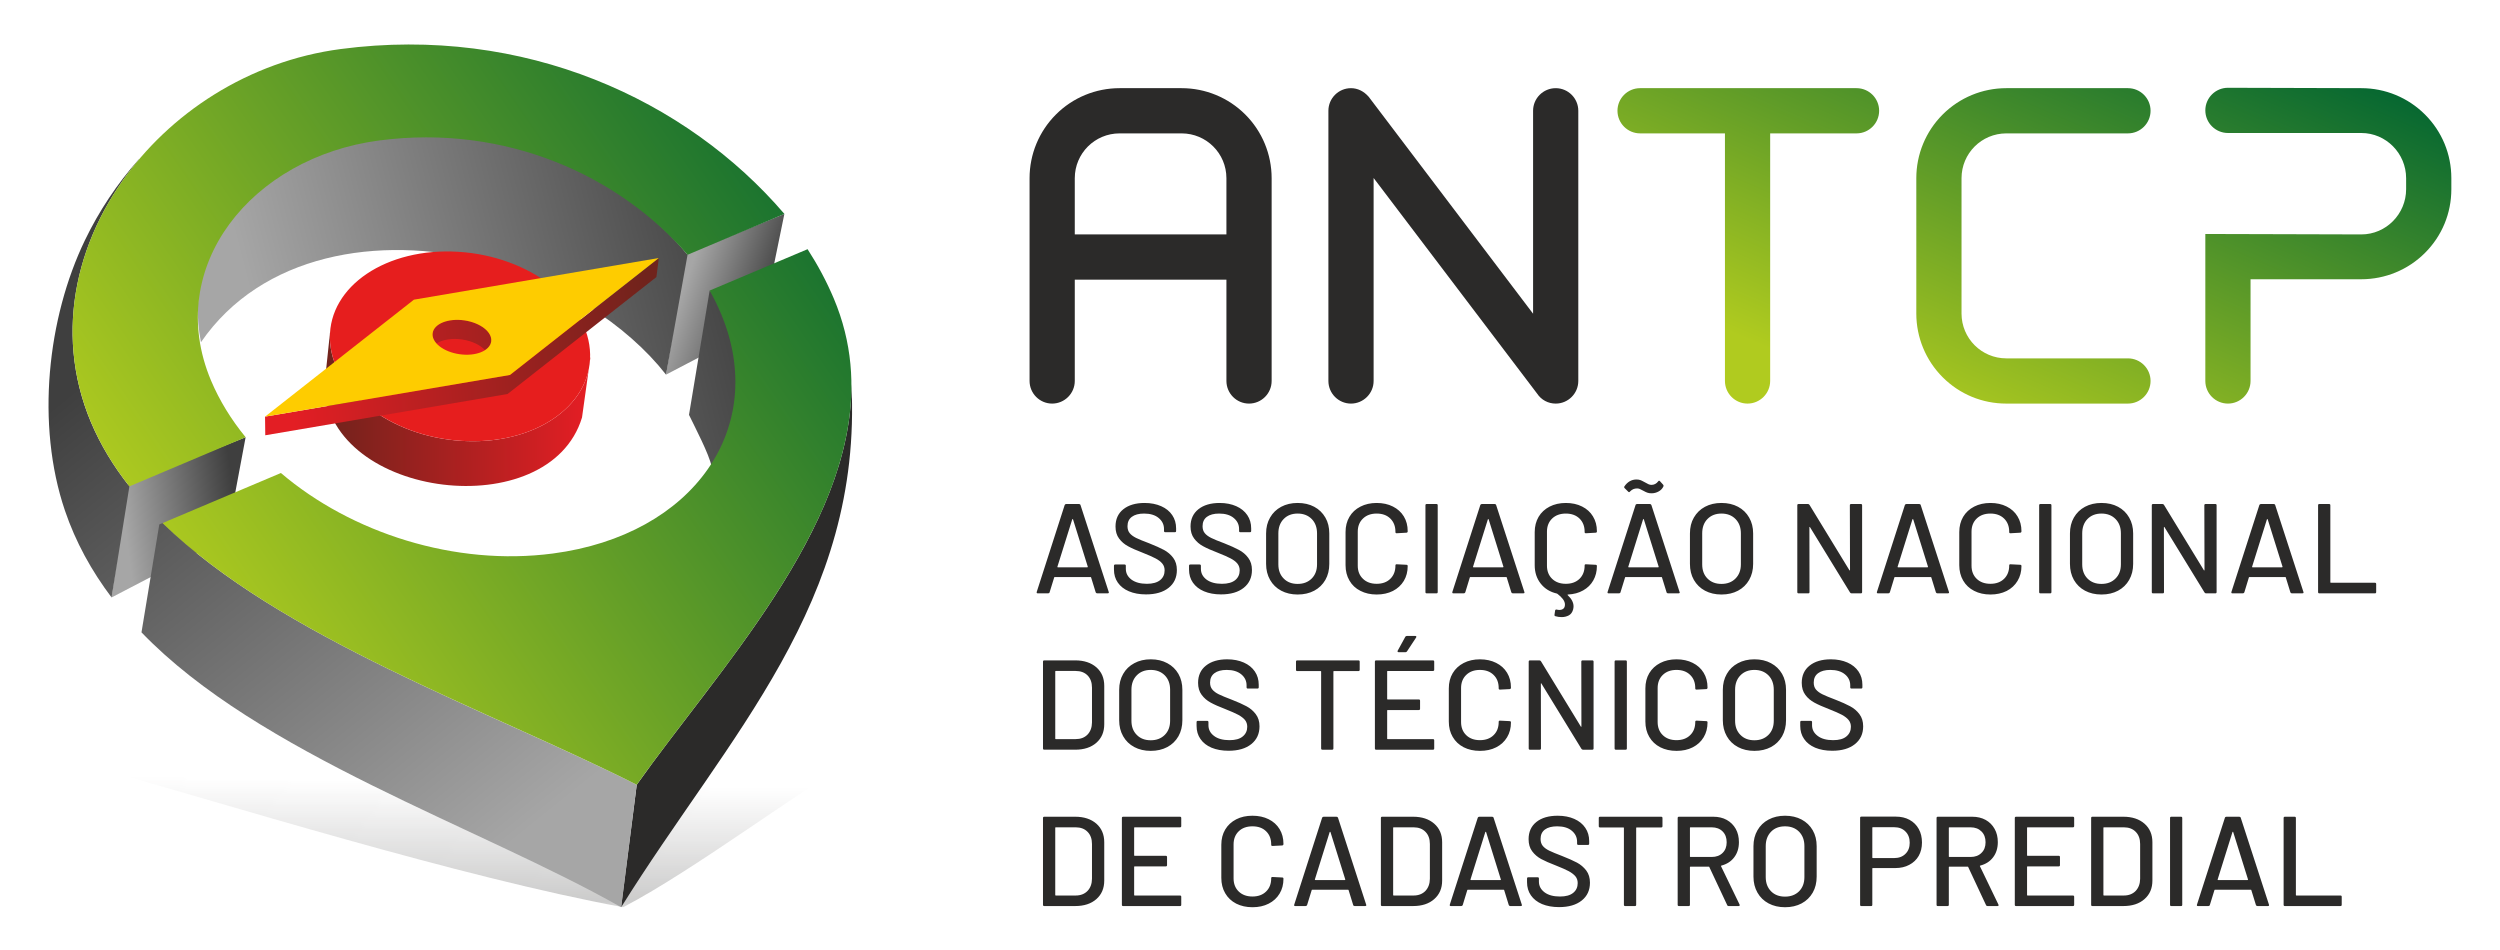
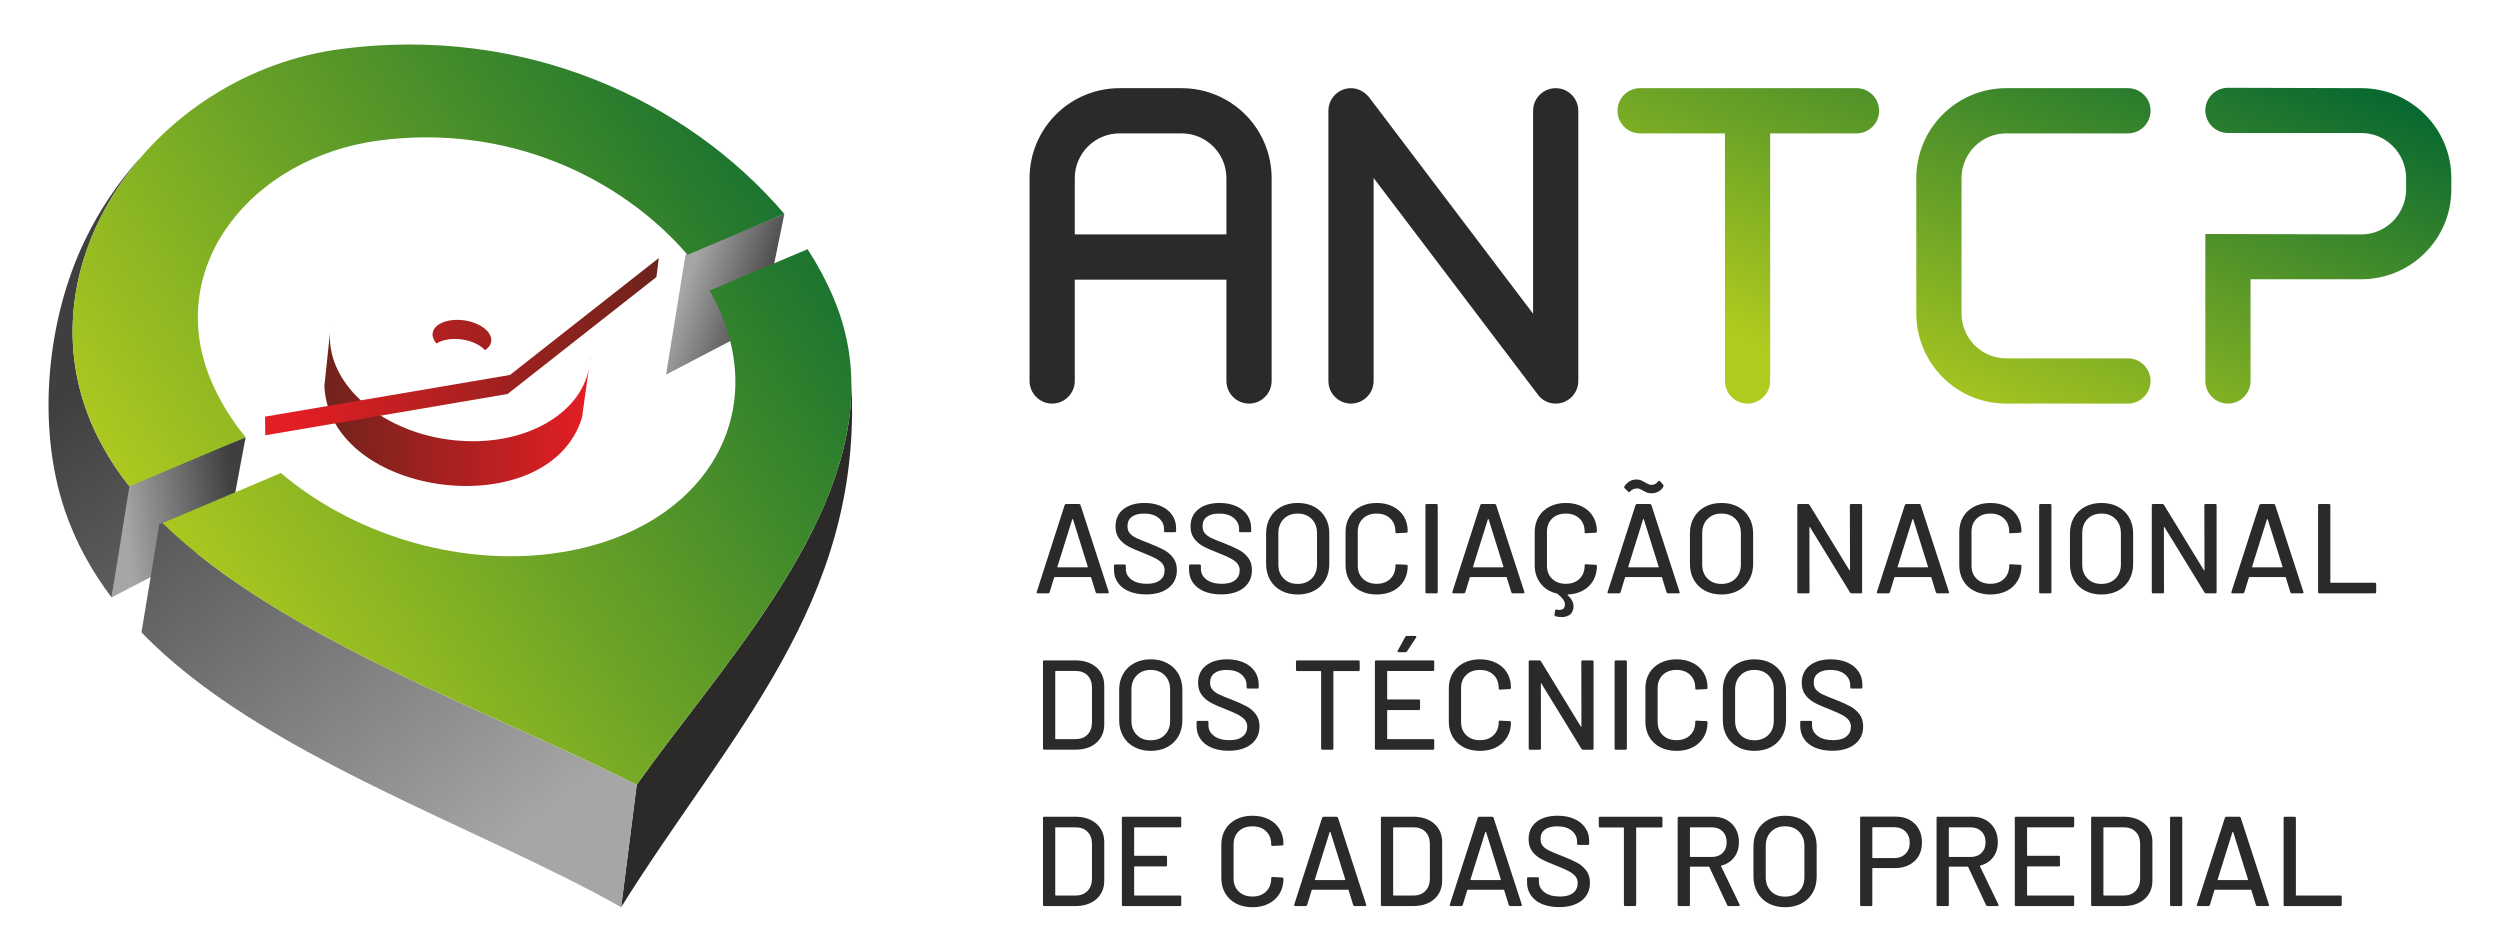
<svg xmlns="http://www.w3.org/2000/svg" xmlns:xlink="http://www.w3.org/1999/xlink" xml:space="preserve" width="450px" height="171px" version="1.1" style="shape-rendering:geometricPrecision; text-rendering:geometricPrecision; image-rendering:optimizeQuality; fill-rule:evenodd; clip-rule:evenodd" viewBox="0 0 450 171.22">
  <defs>
    <style type="text/css">
   
    .fil1 {fill:#2B2A29}
    .fil11 {fill:#FECC00}
    .fil8 {fill:#E61E1E}
    .fil0 {fill:#2B2A29;fill-rule:nonzero}
    .fil9 {fill:url(#id2)}
    .fil5 {fill:url(#id3)}
    .fil6 {fill:url(#id4)}
    .fil7 {fill:url(#id5)}
    .fil10 {fill:url(#id6)}
    .fil4 {fill:url(#id7)}
    .fil2 {fill:url(#id8)}
    .fil3 {fill:url(#id9)}
   
  </style>
    <mask id="id0">
      <linearGradient id="id1" gradientUnits="userSpaceOnUse" x1="114.07" y1="141.43" x2="112.54" y2="227.51">
        <stop offset="0" style="stop-opacity:0; stop-color:white" />
        <stop offset="1" style="stop-opacity:1; stop-color:white" />
      </linearGradient>
-       <rect style="fill:url(#id1)" x="12.64" y="134.38" width="144.93" height="29.35" />
    </mask>
    <linearGradient id="id2" gradientUnits="userSpaceOnUse" x1="116.41" y1="51.41" x2="50.92" y2="57.34">
      <stop offset="0" style="stop-opacity:1; stop-color:#70231C" />
      <stop offset="1" style="stop-opacity:1; stop-color:#E31E24" />
    </linearGradient>
    <linearGradient id="id3" gradientUnits="userSpaceOnUse" x1="133.57" y1="41.39" x2="47.39" y2="63.59">
      <stop offset="0" style="stop-opacity:1; stop-color:#3F3F3F" />
      <stop offset="1" style="stop-opacity:1; stop-color:#A6A6A6" />
    </linearGradient>
    <linearGradient id="id4" gradientUnits="userSpaceOnUse" x1="150.12" y1="9.53" x2="24.06" y2="96.04">
      <stop offset="0" style="stop-opacity:1; stop-color:#006432" />
      <stop offset="1" style="stop-opacity:1; stop-color:#B0CB1F" />
    </linearGradient>
    <linearGradient id="id5" gradientUnits="userSpaceOnUse" xlink:href="#id2" x1="58.02" y1="69.69" x2="105.19" y2="69.22">
  </linearGradient>
    <linearGradient id="id6" gradientUnits="userSpaceOnUse" x1="386.26" y1="-5.97" x2="350.56" y2="76.74">
      <stop offset="0" style="stop-opacity:1; stop-color:#006432" />
      <stop offset="1" style="stop-opacity:1; stop-color:#B0CB1F" />
    </linearGradient>
    <linearGradient id="id7" gradientUnits="userSpaceOnUse" xlink:href="#id3" x1="138.43" y1="56.33" x2="123.26" y2="50.97">
  </linearGradient>
    <linearGradient id="id8" gradientUnits="userSpaceOnUse" xlink:href="#id3" x1="42.29" y1="92.51" x2="22.27" y2="95.2">
  </linearGradient>
    <linearGradient id="id9" gradientUnits="userSpaceOnUse" xlink:href="#id3" x1="33.17" y1="54.1" x2="104.09" y2="142.29">
  </linearGradient>
  </defs>
  <g id="Layer_x0020_1">
    <path class="fil0" d="M197.47 106.94c-0.14,0 -0.23,-0.06 -0.28,-0.18l-0.83 -2.69c-0.01,-0.05 -0.04,-0.07 -0.09,-0.07l-6.46 0c-0.05,0 -0.08,0.02 -0.1,0.07l-0.83 2.69c-0.04,0.12 -0.13,0.18 -0.27,0.18l-1.86 0c-0.17,0 -0.23,-0.08 -0.19,-0.25l5.04 -15.67c0.05,-0.12 0.14,-0.18 0.28,-0.18l2.3 0c0.13,0 0.23,0.06 0.27,0.18l5.09 15.67 0.02 0.09c0,0.11 -0.07,0.16 -0.21,0.16l-1.88 0zm-7.18 -4.81c-0.02,0.04 -0.01,0.06 0.01,0.08 0.02,0.03 0.05,0.04 0.08,0.04l5.29 0c0.03,0 0.06,-0.01 0.08,-0.04 0.03,-0.02 0.03,-0.04 0.01,-0.08l-2.66 -8.53c-0.02,-0.03 -0.04,-0.05 -0.07,-0.05 -0.03,0 -0.06,0.02 -0.07,0.05l-2.67 8.53zm15.97 5c-1.19,0 -2.21,-0.19 -3.08,-0.56 -0.86,-0.36 -1.53,-0.89 -2,-1.56 -0.47,-0.67 -0.7,-1.46 -0.7,-2.37l0 -0.67c0,-0.15 0.08,-0.23 0.23,-0.23l1.68 0c0.15,0 0.23,0.08 0.23,0.23l0 0.56c0,0.78 0.34,1.42 1.01,1.93 0.68,0.5 1.6,0.76 2.79,0.76 1.05,0 1.85,-0.23 2.39,-0.67 0.54,-0.44 0.8,-1.03 0.8,-1.75 0,-0.47 -0.13,-0.88 -0.41,-1.22 -0.28,-0.34 -0.68,-0.65 -1.21,-0.93 -0.53,-0.28 -1.3,-0.62 -2.31,-1.02 -1.12,-0.43 -2.01,-0.82 -2.66,-1.18 -0.65,-0.35 -1.19,-0.81 -1.62,-1.39 -0.43,-0.57 -0.64,-1.3 -0.64,-2.17 0,-1.32 0.47,-2.36 1.41,-3.11 0.94,-0.75 2.22,-1.13 3.83,-1.13 1.14,0 2.13,0.2 2.99,0.58 0.86,0.38 1.53,0.92 1.99,1.61 0.47,0.69 0.7,1.49 0.7,2.39l0 0.46c0,0.16 -0.07,0.23 -0.23,0.23l-1.72 0c-0.15,0 -0.23,-0.07 -0.23,-0.23l0 -0.34c0,-0.8 -0.32,-1.46 -0.96,-1.99 -0.63,-0.53 -1.51,-0.8 -2.63,-0.8 -0.95,0 -1.69,0.2 -2.21,0.59 -0.52,0.39 -0.78,0.95 -0.78,1.69 0,0.51 0.13,0.92 0.39,1.24 0.26,0.33 0.65,0.61 1.16,0.87 0.52,0.25 1.3,0.58 2.36,0.97 1.09,0.43 1.97,0.83 2.65,1.19 0.67,0.36 1.23,0.83 1.68,1.43 0.44,0.59 0.66,1.32 0.66,2.19 0,1.35 -0.49,2.42 -1.48,3.21 -0.99,0.79 -2.35,1.19 -4.08,1.19zm13.52 0c-1.18,0 -2.2,-0.19 -3.07,-0.56 -0.86,-0.36 -1.53,-0.89 -2,-1.56 -0.47,-0.67 -0.7,-1.46 -0.7,-2.37l0 -0.67c0,-0.15 0.08,-0.23 0.23,-0.23l1.68 0c0.15,0 0.23,0.08 0.23,0.23l0 0.56c0,0.78 0.34,1.42 1.01,1.93 0.68,0.5 1.6,0.76 2.78,0.76 1.06,0 1.86,-0.23 2.4,-0.67 0.53,-0.44 0.8,-1.03 0.8,-1.75 0,-0.47 -0.14,-0.88 -0.41,-1.22 -0.28,-0.34 -0.68,-0.65 -1.21,-0.93 -0.53,-0.28 -1.3,-0.62 -2.31,-1.02 -1.12,-0.43 -2.01,-0.82 -2.66,-1.18 -0.65,-0.35 -1.19,-0.81 -1.62,-1.39 -0.43,-0.57 -0.65,-1.3 -0.65,-2.17 0,-1.32 0.48,-2.36 1.42,-3.11 0.94,-0.75 2.22,-1.13 3.83,-1.13 1.14,0 2.13,0.2 2.99,0.58 0.86,0.38 1.52,0.92 1.99,1.61 0.47,0.69 0.7,1.49 0.7,2.39l0 0.46c0,0.16 -0.07,0.23 -0.23,0.23l-1.72 0c-0.16,0 -0.23,-0.07 -0.23,-0.23l0 -0.34c0,-0.8 -0.32,-1.46 -0.96,-1.99 -0.63,-0.53 -1.51,-0.8 -2.63,-0.8 -0.95,0 -1.69,0.2 -2.21,0.59 -0.52,0.39 -0.78,0.95 -0.78,1.69 0,0.51 0.13,0.92 0.39,1.24 0.26,0.33 0.65,0.61 1.16,0.87 0.51,0.25 1.3,0.58 2.36,0.97 1.09,0.43 1.97,0.83 2.64,1.19 0.68,0.36 1.24,0.83 1.68,1.43 0.45,0.59 0.67,1.32 0.67,2.19 0,1.35 -0.49,2.42 -1.48,3.21 -0.99,0.79 -2.35,1.19 -4.09,1.19zm13.81 0.02c-1.12,0 -2.11,-0.23 -2.97,-0.69 -0.86,-0.46 -1.53,-1.11 -2,-1.94 -0.48,-0.84 -0.72,-1.8 -0.72,-2.89l0 -5.48c0,-1.09 0.24,-2.05 0.72,-2.87 0.47,-0.83 1.14,-1.48 2,-1.94 0.86,-0.46 1.85,-0.69 2.97,-0.69 1.13,0 2.13,0.23 2.99,0.69 0.86,0.46 1.52,1.11 2,1.94 0.48,0.82 0.71,1.78 0.71,2.87l0 5.48c0,1.09 -0.23,2.05 -0.71,2.89 -0.48,0.83 -1.14,1.48 -2,1.94 -0.86,0.46 -1.86,0.69 -2.99,0.69zm0 -1.91c1.04,0 1.88,-0.32 2.53,-0.97 0.64,-0.64 0.96,-1.49 0.96,-2.55l0 -5.59c0,-1.07 -0.32,-1.94 -0.96,-2.59 -0.65,-0.65 -1.49,-0.98 -2.53,-0.98 -1.05,0 -1.89,0.33 -2.52,0.98 -0.64,0.65 -0.96,1.52 -0.96,2.59l0 5.59c0,1.06 0.32,1.91 0.96,2.55 0.63,0.65 1.47,0.97 2.52,0.97zm14.24 1.91c-1.11,0 -2.08,-0.22 -2.93,-0.66 -0.86,-0.43 -1.52,-1.05 -1.98,-1.86 -0.47,-0.8 -0.7,-1.73 -0.7,-2.77l0 -5.96c0,-1.04 0.23,-1.96 0.7,-2.75 0.46,-0.79 1.12,-1.4 1.98,-1.84 0.85,-0.44 1.82,-0.66 2.93,-0.66 1.1,0 2.08,0.21 2.92,0.64 0.84,0.42 1.5,1.01 1.97,1.78 0.47,0.77 0.7,1.66 0.7,2.67l0 0.02c0,0.08 -0.02,0.14 -0.07,0.19 -0.05,0.04 -0.1,0.06 -0.16,0.06l-1.75 0.1c-0.15,0 -0.23,-0.07 -0.23,-0.21l0 -0.07c0,-0.98 -0.31,-1.77 -0.92,-2.37 -0.61,-0.6 -1.43,-0.9 -2.46,-0.9 -1.03,0 -1.85,0.3 -2.47,0.9 -0.63,0.6 -0.94,1.39 -0.94,2.37l0 6.12c0,0.98 0.31,1.77 0.94,2.37 0.62,0.6 1.44,0.9 2.47,0.9 1.03,0 1.85,-0.3 2.46,-0.9 0.61,-0.6 0.92,-1.39 0.92,-2.37l0 -0.05c0,-0.13 0.08,-0.2 0.23,-0.2l1.75 0.09c0.15,0 0.23,0.08 0.23,0.23 0,1.01 -0.23,1.9 -0.7,2.68 -0.47,0.77 -1.13,1.38 -1.97,1.81 -0.84,0.42 -1.82,0.64 -2.92,0.64zm9.02 -0.21c-0.16,0 -0.23,-0.07 -0.23,-0.23l0 -15.64c0,-0.16 0.07,-0.23 0.23,-0.23l1.75 0c0.15,0 0.23,0.07 0.23,0.23l0 15.64c0,0.16 -0.08,0.23 -0.23,0.23l-1.75 0zm15.53 0c-0.14,0 -0.23,-0.06 -0.28,-0.18l-0.83 -2.69c-0.01,-0.05 -0.04,-0.07 -0.09,-0.07l-6.46 0c-0.05,0 -0.08,0.02 -0.1,0.07l-0.82 2.69c-0.05,0.12 -0.14,0.18 -0.28,0.18l-1.86 0c-0.17,0 -0.23,-0.08 -0.19,-0.25l5.04 -15.67c0.05,-0.12 0.14,-0.18 0.28,-0.18l2.3 0c0.13,0 0.23,0.06 0.27,0.18l5.09 15.67 0.02 0.09c0,0.11 -0.07,0.16 -0.21,0.16l-1.88 0zm-7.18 -4.81c-0.02,0.04 -0.01,0.06 0.01,0.08 0.02,0.03 0.05,0.04 0.08,0.04l5.29 0c0.03,0 0.06,-0.01 0.08,-0.04 0.03,-0.02 0.03,-0.04 0.01,-0.08l-2.66 -8.53c-0.02,-0.03 -0.04,-0.05 -0.07,-0.05 -0.03,0 -0.06,0.02 -0.07,0.05l-2.67 8.53zm22.32 -6.28c0,0.03 -0.03,0.07 -0.07,0.11 -0.05,0.04 -0.1,0.05 -0.16,0.05l-1.75 0.1c-0.16,0 -0.23,-0.07 -0.23,-0.21l0 -0.07c0,-0.98 -0.31,-1.77 -0.92,-2.37 -0.62,-0.6 -1.44,-0.9 -2.47,-0.9 -1.02,0 -1.85,0.3 -2.47,0.9 -0.62,0.6 -0.93,1.39 -0.93,2.37l0 6.12c0,0.98 0.31,1.77 0.93,2.37 0.62,0.6 1.45,0.9 2.47,0.9 1.03,0 1.85,-0.3 2.47,-0.9 0.61,-0.6 0.92,-1.39 0.92,-2.37l0 -0.05c0,-0.13 0.07,-0.2 0.23,-0.2l1.75 0.09c0.15,0 0.23,0.08 0.23,0.23 0,0.97 -0.22,1.83 -0.65,2.59 -0.43,0.76 -1.04,1.36 -1.83,1.8 -0.79,0.45 -1.7,0.69 -2.75,0.74 -0.07,0 -0.09,0.04 -0.04,0.11 0.7,0.65 1.06,1.32 1.06,2.03 0,0.17 -0.03,0.34 -0.07,0.53 -0.13,0.5 -0.38,0.86 -0.76,1.08 -0.39,0.21 -0.82,0.32 -1.31,0.32 -0.39,0 -0.76,-0.05 -1.13,-0.16 -0.14,-0.04 -0.19,-0.14 -0.16,-0.28l0.11 -0.75c0.02,-0.08 0.05,-0.13 0.11,-0.15 0.05,-0.03 0.11,-0.03 0.17,-0.02 0.17,0.05 0.34,0.07 0.5,0.07 0.3,0 0.53,-0.08 0.72,-0.24 0.18,-0.16 0.27,-0.41 0.27,-0.75 0,-0.3 -0.12,-0.62 -0.36,-0.95 -0.25,-0.33 -0.58,-0.65 -0.99,-0.96 0,-0.01 -0.04,-0.03 -0.12,-0.06 -1.21,-0.28 -2.18,-0.87 -2.9,-1.79 -0.72,-0.91 -1.08,-2.02 -1.08,-3.32l0 -5.96c0,-1.04 0.24,-1.96 0.7,-2.75 0.47,-0.79 1.13,-1.4 1.98,-1.84 0.85,-0.44 1.83,-0.66 2.93,-0.66 1.11,0 2.08,0.21 2.93,0.64 0.84,0.42 1.5,1.01 1.96,1.78 0.47,0.77 0.71,1.66 0.71,2.67l0 0.11zm12.83 11.09c-0.14,0 -0.23,-0.06 -0.27,-0.18l-0.83 -2.69c-0.02,-0.05 -0.05,-0.07 -0.09,-0.07l-6.47 0c-0.04,0 -0.07,0.02 -0.09,0.07l-0.83 2.69c-0.04,0.12 -0.14,0.18 -0.27,0.18l-1.87 0c-0.17,0 -0.23,-0.08 -0.18,-0.25l5.04 -15.67c0.04,-0.12 0.13,-0.18 0.27,-0.18l2.3 0c0.14,0 0.23,0.06 0.28,0.18l5.08 15.67 0.03 0.09c0,0.11 -0.07,0.16 -0.21,0.16l-1.89 0zm-7.17 -4.81c-0.02,0.04 -0.02,0.06 0.01,0.08 0.02,0.03 0.05,0.04 0.08,0.04l5.29 0c0.03,0 0.06,-0.01 0.08,-0.04 0.02,-0.02 0.03,-0.04 0.01,-0.08l-2.67 -8.53c-0.01,-0.03 -0.04,-0.05 -0.07,-0.05 -0.03,0 -0.05,0.02 -0.07,0.05l-2.66 8.53zm4.18 -13.22c-0.29,0 -0.54,-0.04 -0.76,-0.12 -0.21,-0.08 -0.45,-0.19 -0.71,-0.34 -0.29,-0.16 -0.51,-0.27 -0.66,-0.33 -0.14,-0.06 -0.3,-0.09 -0.47,-0.09 -0.49,0 -0.89,0.17 -1.22,0.51l-0.09 0.09c-0.03,0.05 -0.07,0.07 -0.13,0.07 -0.05,0 -0.1,-0.02 -0.14,-0.07l-0.65 -0.64c-0.11,-0.11 -0.12,-0.22 -0.05,-0.33 0.27,-0.4 0.58,-0.7 0.95,-0.92 0.37,-0.21 0.77,-0.32 1.22,-0.32 0.26,0 0.48,0.04 0.68,0.1 0.19,0.07 0.37,0.15 0.54,0.25 0.17,0.09 0.28,0.15 0.34,0.18 0.06,0.03 0.17,0.09 0.34,0.18 0.16,0.1 0.3,0.16 0.43,0.2 0.13,0.04 0.26,0.06 0.38,0.06 0.48,0 0.88,-0.21 1.2,-0.62 0.09,-0.16 0.2,-0.17 0.32,-0.05l0.58 0.64c0.04,0.07 0.07,0.12 0.08,0.17 0,0.04 -0.01,0.09 -0.04,0.16 -0.18,0.38 -0.47,0.68 -0.86,0.89 -0.39,0.22 -0.82,0.33 -1.28,0.33zm12.61 18.24c-1.12,0 -2.11,-0.23 -2.97,-0.69 -0.86,-0.46 -1.52,-1.11 -2,-1.94 -0.48,-0.84 -0.71,-1.8 -0.71,-2.89l0 -5.48c0,-1.09 0.23,-2.05 0.71,-2.87 0.48,-0.83 1.14,-1.48 2,-1.94 0.86,-0.46 1.85,-0.69 2.97,-0.69 1.13,0 2.13,0.23 2.99,0.69 0.86,0.46 1.53,1.11 2,1.94 0.48,0.82 0.72,1.78 0.72,2.87l0 5.48c0,1.09 -0.24,2.05 -0.72,2.89 -0.47,0.83 -1.14,1.48 -2,1.94 -0.86,0.46 -1.86,0.69 -2.99,0.69zm0 -1.91c1.04,0 1.89,-0.32 2.53,-0.97 0.64,-0.64 0.97,-1.49 0.97,-2.55l0 -5.59c0,-1.07 -0.33,-1.94 -0.97,-2.59 -0.64,-0.65 -1.49,-0.98 -2.53,-0.98 -1.04,0 -1.88,0.33 -2.52,0.98 -0.64,0.65 -0.95,1.52 -0.95,2.59l0 5.59c0,1.06 0.31,1.91 0.95,2.55 0.64,0.65 1.48,0.97 2.52,0.97zm23.14 -14.17c0,-0.16 0.08,-0.23 0.23,-0.23l1.75 0c0.16,0 0.23,0.07 0.23,0.23l0 15.64c0,0.16 -0.07,0.23 -0.23,0.23l-1.68 0c-0.1,0 -0.2,-0.05 -0.27,-0.16l-7.2 -11.75c-0.02,-0.05 -0.04,-0.07 -0.07,-0.06 -0.03,0.01 -0.05,0.03 -0.05,0.08l0.02 11.66c0,0.16 -0.07,0.23 -0.23,0.23l-1.74 0c-0.16,0 -0.23,-0.07 -0.23,-0.23l0 -15.64c0,-0.16 0.07,-0.23 0.23,-0.23l1.7 0c0.11,0 0.2,0.05 0.27,0.16l7.18 11.76c0.02,0.04 0.04,0.06 0.07,0.05 0.03,0 0.05,-0.03 0.05,-0.08l-0.03 -11.66zm15.79 15.87c-0.14,0 -0.23,-0.06 -0.28,-0.18l-0.83 -2.69c-0.01,-0.05 -0.04,-0.07 -0.09,-0.07l-6.46 0c-0.05,0 -0.08,0.02 -0.1,0.07l-0.82 2.69c-0.05,0.12 -0.14,0.18 -0.28,0.18l-1.86 0c-0.17,0 -0.23,-0.08 -0.19,-0.25l5.04 -15.67c0.05,-0.12 0.14,-0.18 0.28,-0.18l2.3 0c0.14,0 0.23,0.06 0.27,0.18l5.09 15.67 0.02 0.09c0,0.11 -0.07,0.16 -0.21,0.16l-1.88 0zm-7.18 -4.81c-0.02,0.04 -0.01,0.06 0.01,0.08 0.02,0.03 0.05,0.04 0.08,0.04l5.29 0c0.03,0 0.06,-0.01 0.08,-0.04 0.03,-0.02 0.03,-0.04 0.01,-0.08l-2.66 -8.53c-0.02,-0.03 -0.04,-0.05 -0.07,-0.05 -0.03,0 -0.06,0.02 -0.07,0.05l-2.67 8.53zm16.73 5.02c-1.11,0 -2.09,-0.22 -2.94,-0.66 -0.85,-0.43 -1.51,-1.05 -1.98,-1.86 -0.46,-0.8 -0.7,-1.73 -0.7,-2.77l0 -5.96c0,-1.04 0.24,-1.96 0.7,-2.75 0.47,-0.79 1.13,-1.4 1.98,-1.84 0.85,-0.44 1.83,-0.66 2.94,-0.66 1.1,0 2.07,0.21 2.92,0.64 0.84,0.42 1.5,1.01 1.96,1.78 0.47,0.77 0.71,1.66 0.71,2.67l0 0.02c0,0.08 -0.03,0.14 -0.07,0.19 -0.05,0.04 -0.1,0.06 -0.16,0.06l-1.75 0.1c-0.16,0 -0.23,-0.07 -0.23,-0.21l0 -0.07c0,-0.98 -0.31,-1.77 -0.92,-2.37 -0.62,-0.6 -1.44,-0.9 -2.46,-0.9 -1.03,0 -1.86,0.3 -2.48,0.9 -0.62,0.6 -0.93,1.39 -0.93,2.37l0 6.12c0,0.98 0.31,1.77 0.93,2.37 0.62,0.6 1.45,0.9 2.48,0.9 1.02,0 1.84,-0.3 2.46,-0.9 0.61,-0.6 0.92,-1.39 0.92,-2.37l0 -0.05c0,-0.13 0.07,-0.2 0.23,-0.2l1.75 0.09c0.15,0 0.23,0.08 0.23,0.23 0,1.01 -0.24,1.9 -0.71,2.68 -0.46,0.77 -1.12,1.38 -1.96,1.81 -0.85,0.42 -1.82,0.64 -2.92,0.64zm9.01 -0.21c-0.15,0 -0.23,-0.07 -0.23,-0.23l0 -15.64c0,-0.16 0.08,-0.23 0.23,-0.23l1.75 0c0.16,0 0.23,0.07 0.23,0.23l0 15.64c0,0.16 -0.07,0.23 -0.23,0.23l-1.75 0zm11 0.21c-1.12,0 -2.11,-0.23 -2.97,-0.69 -0.86,-0.46 -1.52,-1.11 -2,-1.94 -0.47,-0.84 -0.71,-1.8 -0.71,-2.89l0 -5.48c0,-1.09 0.24,-2.05 0.71,-2.87 0.48,-0.83 1.14,-1.48 2,-1.94 0.86,-0.46 1.85,-0.69 2.97,-0.69 1.14,0 2.13,0.23 2.99,0.69 0.86,0.46 1.53,1.11 2,1.94 0.48,0.82 0.72,1.78 0.72,2.87l0 5.48c0,1.09 -0.24,2.05 -0.72,2.89 -0.47,0.83 -1.14,1.48 -2,1.94 -0.86,0.46 -1.85,0.69 -2.99,0.69zm0 -1.91c1.04,0 1.89,-0.32 2.53,-0.97 0.65,-0.64 0.97,-1.49 0.97,-2.55l0 -5.59c0,-1.07 -0.32,-1.94 -0.97,-2.59 -0.64,-0.65 -1.49,-0.98 -2.53,-0.98 -1.04,0 -1.88,0.33 -2.52,0.98 -0.63,0.65 -0.95,1.52 -0.95,2.59l0 5.59c0,1.06 0.32,1.91 0.95,2.55 0.64,0.65 1.48,0.97 2.52,0.97zm18.54 -14.17c0,-0.16 0.08,-0.23 0.23,-0.23l1.75 0c0.16,0 0.23,0.07 0.23,0.23l0 15.64c0,0.16 -0.07,0.23 -0.23,0.23l-1.68 0c-0.1,0 -0.2,-0.05 -0.27,-0.16l-7.2 -11.75c-0.02,-0.05 -0.04,-0.07 -0.07,-0.06 -0.03,0.01 -0.05,0.03 -0.05,0.08l0.02 11.66c0,0.16 -0.07,0.23 -0.23,0.23l-1.74 0c-0.16,0 -0.23,-0.07 -0.23,-0.23l0 -15.64c0,-0.16 0.07,-0.23 0.23,-0.23l1.7 0c0.11,0 0.2,0.05 0.27,0.16l7.18 11.76c0.02,0.04 0.04,0.06 0.07,0.05 0.03,0 0.05,-0.03 0.05,-0.08l-0.03 -11.66zm15.79 15.87c-0.14,0 -0.23,-0.06 -0.28,-0.18l-0.83 -2.69c-0.01,-0.05 -0.04,-0.07 -0.09,-0.07l-6.46 0c-0.05,0 -0.08,0.02 -0.1,0.07l-0.82 2.69c-0.05,0.12 -0.14,0.18 -0.28,0.18l-1.86 0c-0.17,0 -0.23,-0.08 -0.19,-0.25l5.04 -15.67c0.05,-0.12 0.14,-0.18 0.28,-0.18l2.3 0c0.14,0 0.23,0.06 0.27,0.18l5.09 15.67 0.02 0.09c0,0.11 -0.07,0.16 -0.21,0.16l-1.88 0zm-7.18 -4.81c-0.02,0.04 -0.01,0.06 0.01,0.08 0.02,0.03 0.05,0.04 0.08,0.04l5.29 0c0.03,0 0.06,-0.01 0.08,-0.04 0.03,-0.02 0.03,-0.04 0.02,-0.08l-2.67 -8.53c-0.02,-0.03 -0.04,-0.05 -0.07,-0.05 -0.03,0 -0.06,0.02 -0.07,0.05l-2.67 8.53zm12.12 4.81c-0.15,0 -0.23,-0.07 -0.23,-0.23l0 -15.64c0,-0.16 0.08,-0.23 0.23,-0.23l1.75 0c0.16,0 0.23,0.07 0.23,0.23l0 13.87c0,0.06 0.03,0.09 0.09,0.09l7.94 0c0.16,0 0.23,0.08 0.23,0.23l0 1.45c0,0.16 -0.07,0.23 -0.23,0.23l-10.01 0zm-229.81 28.18c-0.15,0 -0.23,-0.07 -0.23,-0.23l0 -15.64c0,-0.15 0.08,-0.23 0.23,-0.23l5.57 0c1.59,0 2.86,0.42 3.82,1.25 0.95,0.84 1.42,1.95 1.42,3.35l0 6.9c0,1.4 -0.47,2.51 -1.42,3.35 -0.96,0.84 -2.23,1.25 -3.82,1.25l-5.57 0zm1.98 -2c0,0.06 0.03,0.09 0.09,0.09l3.59 0c0.89,0 1.6,-0.27 2.13,-0.81 0.53,-0.55 0.8,-1.28 0.81,-2.2l0 -6.26c0,-0.92 -0.26,-1.65 -0.79,-2.2 -0.53,-0.54 -1.25,-0.81 -2.15,-0.81l-3.59 0c-0.06,0 -0.09,0.03 -0.09,0.09l0 12.1zm17.21 2.21c-1.12,0 -2.11,-0.23 -2.97,-0.69 -0.86,-0.46 -1.53,-1.11 -2,-1.94 -0.48,-0.84 -0.72,-1.8 -0.72,-2.89l0 -5.48c0,-1.09 0.24,-2.04 0.72,-2.87 0.47,-0.83 1.14,-1.47 2,-1.93 0.86,-0.47 1.85,-0.7 2.97,-0.7 1.13,0 2.13,0.23 2.99,0.7 0.86,0.46 1.52,1.1 2,1.93 0.47,0.83 0.71,1.78 0.71,2.87l0 5.48c0,1.09 -0.24,2.05 -0.71,2.89 -0.48,0.83 -1.14,1.48 -2,1.94 -0.86,0.46 -1.86,0.69 -2.99,0.69zm0 -1.91c1.04,0 1.88,-0.32 2.53,-0.97 0.64,-0.64 0.96,-1.49 0.96,-2.55l0 -5.59c0,-1.07 -0.32,-1.94 -0.96,-2.59 -0.65,-0.65 -1.49,-0.98 -2.53,-0.98 -1.05,0 -1.89,0.33 -2.52,0.98 -0.64,0.65 -0.96,1.52 -0.96,2.59l0 5.59c0,1.06 0.32,1.91 0.96,2.55 0.63,0.65 1.47,0.97 2.52,0.97zm14.03 1.89c-1.18,0 -2.2,-0.19 -3.07,-0.55 -0.87,-0.37 -1.53,-0.89 -2,-1.57 -0.47,-0.67 -0.7,-1.46 -0.7,-2.37l0 -0.67c0,-0.15 0.07,-0.23 0.23,-0.23l1.68 0c0.15,0 0.23,0.08 0.23,0.23l0 0.56c0,0.78 0.33,1.42 1.01,1.93 0.67,0.51 1.6,0.76 2.78,0.76 1.06,0 1.86,-0.22 2.39,-0.67 0.54,-0.44 0.81,-1.03 0.81,-1.75 0,-0.47 -0.14,-0.88 -0.41,-1.22 -0.28,-0.33 -0.68,-0.64 -1.21,-0.93 -0.53,-0.28 -1.3,-0.62 -2.31,-1.02 -1.12,-0.43 -2.01,-0.82 -2.66,-1.18 -0.65,-0.35 -1.19,-0.81 -1.62,-1.39 -0.43,-0.57 -0.65,-1.3 -0.65,-2.17 0,-1.32 0.47,-2.36 1.42,-3.11 0.94,-0.75 2.22,-1.13 3.83,-1.13 1.13,0 2.13,0.2 2.99,0.58 0.86,0.38 1.52,0.92 1.99,1.61 0.47,0.69 0.7,1.49 0.7,2.39l0 0.46c0,0.16 -0.08,0.23 -0.23,0.23l-1.73 0c-0.15,0 -0.23,-0.07 -0.23,-0.23l0 -0.34c0,-0.8 -0.31,-1.46 -0.95,-1.99 -0.64,-0.53 -1.52,-0.8 -2.63,-0.8 -0.96,0 -1.69,0.2 -2.21,0.59 -0.52,0.39 -0.79,0.96 -0.79,1.69 0,0.51 0.13,0.92 0.4,1.24 0.26,0.33 0.64,0.61 1.16,0.87 0.51,0.25 1.3,0.58 2.36,0.98 1.08,0.42 1.97,0.82 2.64,1.18 0.68,0.36 1.24,0.84 1.68,1.43 0.45,0.59 0.67,1.32 0.67,2.19 0,1.35 -0.5,2.42 -1.49,3.21 -0.99,0.79 -2.35,1.19 -4.08,1.19zm23.4 -16.29c0.15,0 0.23,0.08 0.23,0.23l0 1.47c0,0.15 -0.08,0.23 -0.23,0.23l-4.42 0c-0.06,0 -0.09,0.03 -0.09,0.09l0 13.85c0,0.16 -0.08,0.23 -0.23,0.23l-1.75 0c-0.15,0 -0.23,-0.07 -0.23,-0.23l0 -13.85c0,-0.06 -0.03,-0.09 -0.09,-0.09l-4.21 0c-0.16,0 -0.23,-0.08 -0.23,-0.23l0 -1.47c0,-0.15 0.07,-0.23 0.23,-0.23l11.02 0zm13.66 1.68c0,0.15 -0.07,0.23 -0.23,0.23l-8.16 0c-0.06,0 -0.09,0.03 -0.09,0.09l0 4.95c0,0.06 0.03,0.09 0.09,0.09l5.61 0c0.15,0 0.23,0.08 0.23,0.23l0 1.45c0,0.15 -0.08,0.23 -0.23,0.23l-5.61 0c-0.06,0 -0.09,0.03 -0.09,0.09l0 5.06c0,0.06 0.03,0.09 0.09,0.09l8.16 0c0.16,0 0.23,0.08 0.23,0.23l0 1.45c0,0.16 -0.07,0.23 -0.23,0.23l-10.23 0c-0.16,0 -0.23,-0.07 -0.23,-0.23l0 -15.64c0,-0.15 0.07,-0.23 0.23,-0.23l10.23 0c0.16,0 0.23,0.08 0.23,0.23l0 1.45zm-6.39 -3.15c-0.09,0 -0.16,-0.03 -0.2,-0.08 -0.04,-0.06 -0.03,-0.12 0.01,-0.2l1.36 -2.48c0.05,-0.11 0.14,-0.17 0.28,-0.17l1.54 0c0.09,0 0.15,0.03 0.17,0.09 0.03,0.05 0.01,0.11 -0.03,0.19l-1.64 2.49c-0.07,0.1 -0.16,0.16 -0.27,0.16l-1.22 0zm14.63 17.78c-1.1,0 -2.08,-0.22 -2.93,-0.65 -0.85,-0.44 -1.51,-1.06 -1.98,-1.87 -0.47,-0.8 -0.7,-1.73 -0.7,-2.77l0 -5.96c0,-1.04 0.23,-1.96 0.7,-2.75 0.47,-0.79 1.13,-1.4 1.98,-1.84 0.85,-0.44 1.83,-0.66 2.93,-0.66 1.11,0 2.08,0.22 2.92,0.64 0.85,0.42 1.5,1.01 1.97,1.78 0.47,0.77 0.7,1.66 0.7,2.67l0 0.02c0,0.08 -0.02,0.14 -0.07,0.19 -0.04,0.04 -0.1,0.07 -0.16,0.07l-1.75 0.09c-0.15,0 -0.23,-0.07 -0.23,-0.21l0 -0.07c0,-0.98 -0.3,-1.77 -0.92,-2.37 -0.61,-0.6 -1.43,-0.9 -2.46,-0.9 -1.03,0 -1.85,0.3 -2.47,0.9 -0.62,0.6 -0.93,1.39 -0.93,2.37l0 6.12c0,0.98 0.31,1.77 0.93,2.37 0.62,0.6 1.44,0.9 2.47,0.9 1.03,0 1.85,-0.3 2.46,-0.9 0.62,-0.6 0.92,-1.39 0.92,-2.37l0 -0.04c0,-0.14 0.08,-0.21 0.23,-0.21l1.75 0.09c0.15,0 0.23,0.08 0.23,0.23 0,1.01 -0.23,1.91 -0.7,2.68 -0.47,0.78 -1.12,1.38 -1.97,1.81 -0.84,0.43 -1.81,0.64 -2.92,0.64zm18.27 -16.08c0,-0.15 0.08,-0.23 0.23,-0.23l1.75 0c0.15,0 0.23,0.08 0.23,0.23l0 15.64c0,0.16 -0.08,0.23 -0.23,0.23l-1.68 0c-0.11,0 -0.2,-0.05 -0.28,-0.16l-7.2 -11.75c-0.01,-0.05 -0.04,-0.07 -0.07,-0.06 -0.03,0.01 -0.04,0.03 -0.04,0.08l0.02 11.66c0,0.16 -0.08,0.23 -0.23,0.23l-1.75 0c-0.15,0 -0.23,-0.07 -0.23,-0.23l0 -15.64c0,-0.15 0.08,-0.23 0.23,-0.23l1.7 0c0.11,0 0.2,0.05 0.28,0.16l7.18 11.76c0.01,0.04 0.03,0.06 0.07,0.05 0.03,0 0.04,-0.03 0.04,-0.08l-0.02 -11.66zm6.23 15.87c-0.15,0 -0.23,-0.07 -0.23,-0.23l0 -15.64c0,-0.15 0.08,-0.23 0.23,-0.23l1.75 0c0.16,0 0.23,0.08 0.23,0.23l0 15.64c0,0.16 -0.07,0.23 -0.23,0.23l-1.75 0z" />
    <path class="fil0" d="M301.87 135.33c-1.1,0 -2.08,-0.22 -2.93,-0.65 -0.85,-0.44 -1.51,-1.06 -1.98,-1.87 -0.47,-0.8 -0.7,-1.73 -0.7,-2.77l0 -5.96c0,-1.04 0.23,-1.96 0.7,-2.75 0.47,-0.79 1.13,-1.4 1.98,-1.84 0.85,-0.44 1.83,-0.66 2.93,-0.66 1.11,0 2.08,0.22 2.92,0.64 0.85,0.42 1.5,1.01 1.97,1.78 0.47,0.77 0.7,1.66 0.7,2.67l0 0.02c0,0.08 -0.02,0.14 -0.07,0.19 -0.04,0.04 -0.1,0.07 -0.16,0.07l-1.75 0.09c-0.15,0 -0.23,-0.07 -0.23,-0.21l0 -0.07c0,-0.98 -0.3,-1.77 -0.92,-2.37 -0.61,-0.6 -1.43,-0.9 -2.46,-0.9 -1.03,0 -1.85,0.3 -2.47,0.9 -0.62,0.6 -0.93,1.39 -0.93,2.37l0 6.12c0,0.98 0.31,1.77 0.93,2.37 0.62,0.6 1.44,0.9 2.47,0.9 1.03,0 1.85,-0.3 2.46,-0.9 0.62,-0.6 0.92,-1.39 0.92,-2.37l0 -0.04c0,-0.14 0.08,-0.21 0.23,-0.21l1.75 0.09c0.16,0 0.23,0.08 0.23,0.23 0,1.01 -0.23,1.91 -0.7,2.68 -0.47,0.78 -1.12,1.38 -1.97,1.81 -0.84,0.43 -1.81,0.64 -2.92,0.64zm14.04 0c-1.12,0 -2.11,-0.23 -2.97,-0.69 -0.86,-0.46 -1.53,-1.11 -2,-1.94 -0.48,-0.84 -0.72,-1.8 -0.72,-2.89l0 -5.48c0,-1.09 0.24,-2.04 0.72,-2.87 0.47,-0.83 1.14,-1.47 2,-1.93 0.86,-0.47 1.85,-0.7 2.97,-0.7 1.13,0 2.13,0.23 2.99,0.7 0.86,0.46 1.52,1.1 2,1.93 0.47,0.83 0.71,1.78 0.71,2.87l0 5.48c0,1.09 -0.24,2.05 -0.71,2.89 -0.48,0.83 -1.14,1.48 -2,1.94 -0.86,0.46 -1.86,0.69 -2.99,0.69zm0 -1.91c1.04,0 1.88,-0.32 2.53,-0.97 0.64,-0.64 0.96,-1.49 0.96,-2.55l0 -5.59c0,-1.07 -0.32,-1.94 -0.96,-2.59 -0.65,-0.65 -1.49,-0.98 -2.53,-0.98 -1.05,0 -1.89,0.33 -2.52,0.98 -0.64,0.65 -0.96,1.52 -0.96,2.59l0 5.59c0,1.06 0.32,1.91 0.96,2.55 0.63,0.65 1.47,0.97 2.52,0.97zm14.03 1.89c-1.18,0 -2.2,-0.19 -3.07,-0.55 -0.87,-0.37 -1.54,-0.89 -2,-1.57 -0.47,-0.67 -0.7,-1.46 -0.7,-2.37l0 -0.67c0,-0.15 0.07,-0.23 0.23,-0.23l1.67 0c0.16,0 0.23,0.08 0.23,0.23l0 0.56c0,0.78 0.34,1.42 1.02,1.93 0.67,0.51 1.6,0.76 2.78,0.76 1.06,0 1.86,-0.22 2.39,-0.67 0.54,-0.44 0.81,-1.03 0.81,-1.75 0,-0.47 -0.14,-0.88 -0.42,-1.22 -0.27,-0.33 -0.67,-0.64 -1.2,-0.93 -0.53,-0.28 -1.3,-0.62 -2.32,-1.02 -1.11,-0.43 -2,-0.82 -2.65,-1.18 -0.65,-0.35 -1.2,-0.81 -1.62,-1.39 -0.43,-0.57 -0.65,-1.3 -0.65,-2.17 0,-1.32 0.47,-2.36 1.42,-3.11 0.94,-0.75 2.22,-1.13 3.83,-1.13 1.13,0 2.13,0.2 2.99,0.58 0.86,0.38 1.52,0.92 1.99,1.61 0.47,0.69 0.7,1.49 0.7,2.39l0 0.46c0,0.16 -0.08,0.23 -0.23,0.23l-1.73 0c-0.15,0 -0.23,-0.07 -0.23,-0.23l0 -0.34c0,-0.8 -0.31,-1.46 -0.95,-1.99 -0.64,-0.53 -1.52,-0.8 -2.64,-0.8 -0.95,0 -1.68,0.2 -2.2,0.59 -0.53,0.39 -0.79,0.96 -0.79,1.69 0,0.51 0.13,0.92 0.39,1.24 0.27,0.33 0.65,0.61 1.17,0.87 0.51,0.25 1.3,0.58 2.36,0.98 1.08,0.42 1.97,0.82 2.64,1.18 0.68,0.36 1.24,0.84 1.68,1.43 0.45,0.59 0.67,1.32 0.67,2.19 0,1.35 -0.5,2.42 -1.49,3.21 -0.99,0.79 -2.35,1.19 -4.08,1.19zm-142.02 27.99c-0.15,0 -0.23,-0.07 -0.23,-0.23l0 -15.64c0,-0.15 0.08,-0.23 0.23,-0.23l5.57 0c1.59,0 2.86,0.42 3.82,1.25 0.95,0.84 1.42,1.96 1.42,3.35l0 6.9c0,1.4 -0.47,2.51 -1.42,3.35 -0.96,0.84 -2.23,1.25 -3.82,1.25l-5.57 0zm1.98 -2c0,0.06 0.03,0.1 0.09,0.1l3.59 0c0.89,0 1.6,-0.28 2.13,-0.82 0.53,-0.55 0.8,-1.28 0.81,-2.2l0 -6.26c0,-0.92 -0.26,-1.65 -0.79,-2.19 -0.53,-0.55 -1.25,-0.82 -2.15,-0.82l-3.59 0c-0.06,0 -0.09,0.03 -0.09,0.09l0 12.1zm22.71 -12.42c0,0.15 -0.08,0.23 -0.23,0.23l-8.17 0c-0.06,0 -0.09,0.03 -0.09,0.09l0 4.95c0,0.06 0.03,0.09 0.09,0.09l5.61 0c0.15,0 0.23,0.08 0.23,0.23l0 1.45c0,0.15 -0.08,0.23 -0.23,0.23l-5.61 0c-0.06,0 -0.09,0.03 -0.09,0.09l0 5.06c0,0.06 0.03,0.1 0.09,0.1l8.17 0c0.15,0 0.23,0.07 0.23,0.23l0 1.44c0,0.16 -0.08,0.23 -0.23,0.23l-10.24 0c-0.16,0 -0.23,-0.07 -0.23,-0.23l0 -15.64c0,-0.15 0.07,-0.23 0.23,-0.23l10.24 0c0.15,0 0.23,0.08 0.23,0.23l0 1.45zm12.83 14.63c-1.1,0 -2.08,-0.22 -2.93,-0.65 -0.85,-0.44 -1.51,-1.06 -1.98,-1.87 -0.47,-0.8 -0.7,-1.73 -0.7,-2.77l0 -5.96c0,-1.04 0.23,-1.96 0.7,-2.75 0.47,-0.79 1.13,-1.4 1.98,-1.84 0.85,-0.44 1.83,-0.65 2.93,-0.65 1.11,0 2.08,0.21 2.92,0.63 0.85,0.42 1.5,1.01 1.97,1.78 0.47,0.77 0.7,1.66 0.7,2.67l0 0.02c0,0.08 -0.02,0.14 -0.07,0.19 -0.04,0.04 -0.1,0.07 -0.16,0.07l-1.75 0.09c-0.15,0 -0.23,-0.07 -0.23,-0.21l0 -0.07c0,-0.98 -0.3,-1.77 -0.92,-2.37 -0.61,-0.6 -1.43,-0.89 -2.46,-0.89 -1.02,0 -1.85,0.29 -2.47,0.89 -0.62,0.6 -0.93,1.39 -0.93,2.37l0 6.12c0,0.98 0.31,1.77 0.93,2.37 0.62,0.6 1.45,0.9 2.47,0.9 1.03,0 1.85,-0.3 2.46,-0.9 0.62,-0.6 0.92,-1.39 0.92,-2.37l0 -0.04c0,-0.14 0.08,-0.21 0.23,-0.21l1.75 0.09c0.16,0 0.23,0.08 0.23,0.23 0,1.01 -0.23,1.91 -0.7,2.68 -0.47,0.78 -1.12,1.38 -1.97,1.81 -0.84,0.43 -1.81,0.64 -2.92,0.64zm18.43 -0.21c-0.14,0 -0.23,-0.06 -0.27,-0.18l-0.83 -2.69c-0.02,-0.05 -0.05,-0.07 -0.1,-0.07l-6.46 0c-0.05,0 -0.08,0.02 -0.09,0.07l-0.83 2.69c-0.05,0.12 -0.14,0.18 -0.28,0.18l-1.86 0c-0.17,0 -0.23,-0.08 -0.18,-0.25l5.03 -15.67c0.05,-0.12 0.14,-0.18 0.28,-0.18l2.3 0c0.14,0 0.23,0.06 0.28,0.18l5.08 15.67 0.02 0.09c0,0.11 -0.06,0.16 -0.2,0.16l-1.89 0zm-7.18 -4.8c-0.01,0.03 -0.01,0.05 0.01,0.08 0.03,0.02 0.05,0.03 0.09,0.03l5.29 0c0.03,0 0.05,-0.01 0.08,-0.03 0.02,-0.03 0.02,-0.05 0.01,-0.08l-2.67 -8.54c-0.02,-0.03 -0.04,-0.05 -0.07,-0.05 -0.03,0 -0.05,0.02 -0.07,0.05l-2.67 8.54zm12.13 4.8c-0.16,0 -0.23,-0.07 -0.23,-0.23l0 -15.64c0,-0.15 0.07,-0.23 0.23,-0.23l5.57 0c1.59,0 2.86,0.42 3.81,1.25 0.96,0.84 1.43,1.96 1.43,3.35l0 6.9c0,1.4 -0.47,2.51 -1.43,3.35 -0.95,0.84 -2.22,1.25 -3.81,1.25l-5.57 0zm1.98 -2c0,0.06 0.03,0.1 0.09,0.1l3.59 0c0.89,0 1.6,-0.28 2.13,-0.82 0.52,-0.55 0.8,-1.28 0.81,-2.2l0 -6.26c0,-0.92 -0.26,-1.65 -0.79,-2.19 -0.53,-0.55 -1.25,-0.82 -2.15,-0.82l-3.59 0c-0.06,0 -0.09,0.03 -0.09,0.09l0 12.1zm21.12 2c-0.14,0 -0.23,-0.06 -0.28,-0.18l-0.83 -2.69c-0.01,-0.05 -0.04,-0.07 -0.09,-0.07l-6.46 0c-0.05,0 -0.08,0.02 -0.1,0.07l-0.82 2.69c-0.05,0.12 -0.14,0.18 -0.28,0.18l-1.86 0c-0.17,0 -0.23,-0.08 -0.19,-0.25l5.04 -15.67c0.05,-0.12 0.14,-0.18 0.28,-0.18l2.3 0c0.13,0 0.23,0.06 0.27,0.18l5.09 15.67 0.02 0.09c0,0.11 -0.07,0.16 -0.21,0.16l-1.88 0zm-7.18 -4.8c-0.02,0.03 -0.01,0.05 0.01,0.08 0.02,0.02 0.05,0.03 0.08,0.03l5.29 0c0.03,0 0.06,-0.01 0.08,-0.03 0.03,-0.03 0.03,-0.05 0.01,-0.08l-2.66 -8.54c-0.02,-0.03 -0.04,-0.05 -0.07,-0.05 -0.03,0 -0.06,0.02 -0.07,0.05l-2.67 8.54zm15.97 4.99c-1.19,0 -2.21,-0.19 -3.08,-0.55 -0.86,-0.37 -1.53,-0.89 -2,-1.57 -0.47,-0.67 -0.7,-1.46 -0.7,-2.37l0 -0.66c0,-0.16 0.08,-0.23 0.23,-0.23l1.68 0c0.15,0 0.23,0.07 0.23,0.23l0 0.55c0,0.78 0.34,1.42 1.01,1.93 0.68,0.51 1.61,0.76 2.79,0.76 1.05,0 1.85,-0.22 2.39,-0.67 0.54,-0.44 0.8,-1.03 0.8,-1.75 0,-0.47 -0.13,-0.88 -0.41,-1.22 -0.28,-0.33 -0.68,-0.64 -1.21,-0.93 -0.53,-0.28 -1.3,-0.62 -2.31,-1.02 -1.12,-0.43 -2.01,-0.82 -2.66,-1.17 -0.65,-0.36 -1.19,-0.82 -1.62,-1.4 -0.43,-0.57 -0.64,-1.3 -0.64,-2.17 0,-1.32 0.47,-2.36 1.41,-3.11 0.94,-0.75 2.22,-1.12 3.83,-1.12 1.14,0 2.13,0.19 2.99,0.57 0.86,0.38 1.53,0.92 1.99,1.61 0.47,0.69 0.7,1.49 0.7,2.39l0 0.46c0,0.16 -0.07,0.23 -0.23,0.23l-1.72 0c-0.15,0 -0.23,-0.07 -0.23,-0.23l0 -0.34c0,-0.8 -0.32,-1.46 -0.96,-1.99 -0.63,-0.53 -1.51,-0.79 -2.63,-0.79 -0.95,0 -1.69,0.19 -2.21,0.58 -0.52,0.39 -0.78,0.96 -0.78,1.69 0,0.51 0.13,0.92 0.39,1.25 0.26,0.32 0.65,0.61 1.16,0.86 0.52,0.25 1.3,0.58 2.36,0.98 1.09,0.43 1.97,0.82 2.65,1.18 0.67,0.36 1.23,0.84 1.68,1.43 0.44,0.59 0.66,1.32 0.66,2.19 0,1.35 -0.49,2.42 -1.48,3.21 -0.99,0.79 -2.35,1.19 -4.08,1.19zm18.4 -16.29c0.15,0 0.23,0.08 0.23,0.23l0 1.47c0,0.16 -0.08,0.23 -0.23,0.23l-4.42 0c-0.06,0 -0.09,0.03 -0.09,0.09l0 13.85c0,0.16 -0.08,0.23 -0.23,0.23l-1.75 0c-0.15,0 -0.23,-0.07 -0.23,-0.23l0 -13.85c0,-0.06 -0.03,-0.09 -0.09,-0.09l-4.21 0c-0.15,0 -0.23,-0.07 -0.23,-0.23l0 -1.47c0,-0.15 0.08,-0.23 0.23,-0.23l11.02 0zm12.15 16.1c-0.12,0 -0.21,-0.05 -0.25,-0.16l-3.23 -6.88c-0.01,-0.04 -0.04,-0.06 -0.09,-0.06l-3.31 0c-0.06,0 -0.09,0.03 -0.09,0.09l0 6.78c0,0.16 -0.08,0.23 -0.23,0.23l-1.75 0c-0.15,0 -0.23,-0.07 -0.23,-0.23l0 -15.64c0,-0.15 0.08,-0.23 0.23,-0.23l6.19 0c0.92,0 1.73,0.19 2.42,0.57 0.7,0.39 1.24,0.93 1.63,1.62 0.38,0.69 0.57,1.48 0.57,2.39 0,1.07 -0.28,1.98 -0.84,2.72 -0.56,0.75 -1.34,1.25 -2.33,1.51 -0.06,0.03 -0.08,0.07 -0.05,0.12l3.34 6.9c0.01,0.03 0.02,0.07 0.02,0.11 0,0.11 -0.06,0.16 -0.18,0.16l-1.82 0zm-6.88 -14.19c-0.06,0 -0.09,0.03 -0.09,0.09l0 5.16c0,0.06 0.03,0.09 0.09,0.09l3.84 0c0.81,0 1.47,-0.24 1.96,-0.73 0.49,-0.48 0.73,-1.12 0.73,-1.92 0,-0.81 -0.24,-1.46 -0.73,-1.95 -0.49,-0.49 -1.15,-0.74 -1.96,-0.74l-3.84 0zm17.05 14.4c-1.12,0 -2.11,-0.23 -2.97,-0.69 -0.86,-0.46 -1.53,-1.11 -2,-1.94 -0.48,-0.84 -0.72,-1.8 -0.72,-2.89l0 -5.48c0,-1.08 0.24,-2.04 0.72,-2.87 0.47,-0.83 1.14,-1.47 2,-1.93 0.86,-0.46 1.85,-0.69 2.97,-0.69 1.13,0 2.13,0.23 2.99,0.69 0.86,0.46 1.52,1.1 2,1.93 0.48,0.83 0.71,1.79 0.71,2.87l0 5.48c0,1.09 -0.23,2.05 -0.71,2.89 -0.48,0.83 -1.14,1.48 -2,1.94 -0.86,0.46 -1.86,0.69 -2.99,0.69zm0 -1.91c1.04,0 1.88,-0.32 2.53,-0.96 0.64,-0.65 0.96,-1.5 0.96,-2.56l0 -5.59c0,-1.07 -0.32,-1.93 -0.96,-2.59 -0.65,-0.65 -1.49,-0.97 -2.53,-0.97 -1.05,0 -1.89,0.32 -2.52,0.97 -0.64,0.66 -0.96,1.52 -0.96,2.59l0 5.59c0,1.06 0.32,1.91 0.96,2.56 0.63,0.64 1.47,0.96 2.52,0.96zm19.97 -14.42c0.93,0 1.76,0.19 2.47,0.58 0.71,0.39 1.27,0.94 1.66,1.65 0.39,0.7 0.58,1.52 0.58,2.44 0,0.92 -0.2,1.72 -0.59,2.41 -0.4,0.69 -0.97,1.23 -1.7,1.61 -0.72,0.39 -1.56,0.58 -2.51,0.58l-4.05 0c-0.07,0 -0.1,0.03 -0.1,0.09l0 6.53c0,0.16 -0.07,0.23 -0.23,0.23l-1.74 0c-0.16,0 -0.23,-0.07 -0.23,-0.23l0 -15.66c0,-0.16 0.07,-0.23 0.23,-0.23l6.21 0zm-0.3 7.47c0.84,0 1.52,-0.25 2.03,-0.76 0.52,-0.5 0.77,-1.17 0.77,-2 0,-0.84 -0.25,-1.52 -0.77,-2.03 -0.51,-0.52 -1.19,-0.77 -2.03,-0.77l-3.84 0c-0.07,0 -0.1,0.03 -0.1,0.09l0 5.38c0,0.06 0.03,0.09 0.1,0.09l3.84 0zm16.82 8.65c-0.13,0 -0.21,-0.05 -0.26,-0.16l-3.22 -6.88c-0.01,-0.04 -0.04,-0.06 -0.09,-0.06l-3.31 0c-0.06,0 -0.09,0.03 -0.09,0.09l0 6.78c0,0.16 -0.08,0.23 -0.24,0.23l-1.74 0c-0.16,0 -0.23,-0.07 -0.23,-0.23l0 -15.64c0,-0.15 0.07,-0.23 0.23,-0.23l6.19 0c0.92,0 1.72,0.19 2.42,0.57 0.7,0.39 1.24,0.93 1.62,1.62 0.39,0.69 0.58,1.48 0.58,2.39 0,1.07 -0.28,1.98 -0.84,2.72 -0.56,0.75 -1.34,1.25 -2.34,1.51 -0.06,0.03 -0.07,0.07 -0.04,0.12l3.33 6.9c0.02,0.03 0.03,0.07 0.03,0.11 0,0.11 -0.06,0.16 -0.19,0.16l-1.81 0zm-6.88 -14.19c-0.06,0 -0.09,0.03 -0.09,0.09l0 5.16c0,0.06 0.03,0.09 0.09,0.09l3.84 0c0.81,0 1.46,-0.24 1.95,-0.73 0.5,-0.48 0.74,-1.12 0.74,-1.92 0,-0.81 -0.24,-1.46 -0.74,-1.95 -0.49,-0.49 -1.14,-0.74 -1.95,-0.74l-3.84 0zm22.5 -0.23c0,0.15 -0.08,0.23 -0.23,0.23l-8.17 0c-0.06,0 -0.09,0.03 -0.09,0.09l0 4.95c0,0.06 0.03,0.09 0.09,0.09l5.61 0c0.16,0 0.23,0.08 0.23,0.23l0 1.45c0,0.15 -0.07,0.23 -0.23,0.23l-5.61 0c-0.06,0 -0.09,0.03 -0.09,0.09l0 5.06c0,0.06 0.03,0.1 0.09,0.1l8.17 0c0.15,0 0.23,0.07 0.23,0.23l0 1.44c0,0.16 -0.08,0.23 -0.23,0.23l-10.24 0c-0.15,0 -0.23,-0.07 -0.23,-0.23l0 -15.64c0,-0.15 0.08,-0.23 0.23,-0.23l10.24 0c0.15,0 0.23,0.08 0.23,0.23l0 1.45zm3.29 14.42c-0.16,0 -0.23,-0.07 -0.23,-0.23l0 -15.64c0,-0.15 0.07,-0.23 0.23,-0.23l5.57 0c1.59,0 2.86,0.42 3.81,1.25 0.96,0.84 1.43,1.96 1.43,3.35l0 6.9c0,1.4 -0.47,2.51 -1.43,3.35 -0.95,0.84 -2.22,1.25 -3.81,1.25l-5.57 0zm1.98 -2c0,0.06 0.03,0.1 0.09,0.1l3.59 0c0.89,0 1.6,-0.28 2.13,-0.82 0.52,-0.55 0.8,-1.28 0.81,-2.2l0 -6.26c0,-0.92 -0.26,-1.65 -0.79,-2.19 -0.53,-0.55 -1.25,-0.82 -2.15,-0.82l-3.59 0c-0.06,0 -0.09,0.03 -0.09,0.09l0 12.1zm12.24 2c-0.16,0 -0.23,-0.07 -0.23,-0.23l0 -15.64c0,-0.15 0.07,-0.23 0.23,-0.23l1.74 0c0.16,0 0.23,0.08 0.23,0.23l0 15.64c0,0.16 -0.07,0.23 -0.23,0.23l-1.74 0zm15.53 0c-0.14,0 -0.23,-0.06 -0.28,-0.18l-0.83 -2.69c-0.01,-0.05 -0.05,-0.07 -0.09,-0.07l-6.47 0c-0.04,0 -0.07,0.02 -0.09,0.07l-0.83 2.69c-0.04,0.12 -0.13,0.18 -0.27,0.18l-1.87 0c-0.16,0 -0.23,-0.08 -0.18,-0.25l5.04 -15.67c0.04,-0.12 0.14,-0.18 0.27,-0.18l2.31 0c0.13,0 0.23,0.06 0.27,0.18l5.09 15.67 0.02 0.09c0,0.11 -0.07,0.16 -0.21,0.16l-1.88 0zm-7.18 -4.8c-0.02,0.03 -0.01,0.05 0.01,0.08 0.02,0.02 0.05,0.03 0.08,0.03l5.29 0c0.03,0 0.06,-0.01 0.08,-0.03 0.02,-0.03 0.03,-0.05 0.01,-0.08l-2.67 -8.54c-0.01,-0.03 -0.03,-0.05 -0.06,-0.05 -0.04,0 -0.06,0.02 -0.07,0.05l-2.67 8.54zm12.12 4.8c-0.15,0 -0.23,-0.07 -0.23,-0.23l0 -15.64c0,-0.15 0.08,-0.23 0.23,-0.23l1.75 0c0.15,0 0.23,0.08 0.23,0.23l0 13.87c0,0.06 0.03,0.1 0.09,0.1l7.94 0c0.15,0 0.23,0.07 0.23,0.23l0 1.44c0,0.16 -0.08,0.23 -0.23,0.23l-10.01 0z" />
    <path class="fil1" d="M220.75 50.4l-27.33 0 0 18.26c0,2.25 -1.84,4.08 -4.08,4.08 -2.24,0 -4.07,-1.83 -4.07,-4.08l0 -36.54c0,-4.31 1.7,-8.43 4.75,-11.48 3.04,-3.05 7.17,-4.75 11.48,-4.75l11.17 0c4.3,0 8.43,1.7 11.48,4.75 3.05,3.05 4.75,7.17 4.75,11.48l0 36.54c0,2.25 -1.83,4.08 -4.08,4.08 -2.24,0 -4.07,-1.83 -4.07,-4.08l0 -18.26zm55.99 20.53l-29.46 -38.85 0 36.58c0,2.25 -1.84,4.08 -4.08,4.08 -2.24,0 -4.07,-1.83 -4.07,-4.08l0 -48.7c0,-2.24 1.83,-4.07 4.07,-4.07 1.22,0 2.33,0.58 3.12,1.48l0.04 0.03 29.66 39.14 0 -36.58c0,-2.24 1.83,-4.07 4.08,-4.07 2.24,0 4.07,1.83 4.07,4.07l0 48.7c0,2.25 -1.83,4.08 -4.07,4.08 -1.37,0 -2.61,-0.67 -3.36,-1.81zm-55.99 -28.68l0 -10.13c0,-4.47 -3.61,-8.08 -8.08,-8.08l-11.17 0c-4.47,0 -8.08,3.61 -8.08,8.08l0 10.13 27.33 0z" />
    <path class="fil1" style="mask:url(#id0)" d="M112.02 163.51c-29.32,-5.4 -70.99,-18.4 -99.16,-26.4l144.49 -2.51c-12.44,6.97 -31.97,21.93 -45.33,28.91z" />
    <polygon class="fil2" points="22.72,87.26 43.98,78.8 40.6,96.85 19.82,107.68 " />
    <path class="fil1" d="M152.52 62.32l0.01 0.04 0.01 0.07 -0.02 -0.11zm0.64 6.86c2.06,39.53 -22.12,63.23 -41.5,94.33l2.81 -22.07c14.54,-20.56 38.9,-46.03 38.69,-72.26z" />
    <path class="fil3" d="M23.03 87.66l0 0 -3.21 20.02c-3.59,-4.76 -6.47,-9.95 -8.41,-15.67 -5.26,-15.51 -3.15,-34.73 3.62,-48.74 2.53,-5.25 5.79,-10.15 9.68,-14.53l0.05 0.01c-11.1,13.15 -15.61,30.82 -8.65,47.37 1.73,4.09 4.07,7.93 6.92,11.54zm91.44 53.78l-2.81 22.07c-25.65,-14.53 -65.32,-27.57 -86.45,-49.54l3.21 -19.45 21.92 -9.27 -21.33 9.02c21.21,20.65 59.01,33.85 85.46,47.17z" />
    <polygon class="fil4" points="123.28,45.86 141.08,38.55 136.99,58.5 119.75,67.52 " />
-     <path class="fil5" d="M68.17 24.67c21.74,-2.91 43.42,6.51 55.46,21.25l-3.88 21.6c-7.02,-9 -19.38,-17.05 -32.92,-20.48 -18.88,-4.77 -39.94,-1.29 -50.9,14.64 -3.64,-18.09 10.5,-34.11 32.24,-37.01zm59.44 27.7c6.84,7.57 7.12,22.69 0.35,31.68 -0.45,-2.21 -3,-7.06 -4.07,-9.28l3.72 -22.4z" />
    <path class="fil6" d="M61.1 8.84c33.12,-4.36 62.34,9.11 79.98,29.71l-17.45 7.37c-12.25,-14.18 -32.68,-23.62 -55.6,-20.6 -22.91,3.02 -38.93,22.72 -30.28,43.28 1.53,3.62 3.65,7.05 6.23,10.2l-20.95 8.86c-2.85,-3.61 -5.19,-7.45 -6.91,-11.54 -12.49,-29.66 11.86,-62.91 44.98,-67.28zm-10.76 76.41c12.67,10.8 31.38,16.84 49.02,14.51 25.38,-3.34 38.93,-22.72 30.28,-43.27 -0.59,-1.41 -1.27,-2.78 -2.03,-4.12l17.65 -7.46c1.84,2.85 3.43,5.82 4.73,8.9 13.25,31.49 -18.15,63.06 -35.52,87.63 -26.46,-13.36 -64.19,-26.46 -85.46,-47.17l21.33 -9.02z" />
    <path class="fil7" d="M106.12 64.46l-0.05 -0.01c-0.01,0.19 -0.02,0.38 -0.03,0.56l0.08 -0.55zm-46.83 -5.4l-0.01 0 -0.01 0.1 0.02 -0.1zm-0.08 0.67c-0.35,3.34 -0.69,6.48 -1.04,9.87 1.02,20.31 40.55,25.11 46.44,5.64 0.41,-2.89 0.81,-5.78 1.21,-8.66 -1.65,8.01 -11.23,13.61 -22.91,12.88 -12.95,-0.8 -23.58,-9.09 -23.74,-18.5 -0.01,-0.41 0.01,-0.83 0.04,-1.23z" />
-     <path class="fil8" d="M82.91 79.46c12.95,0.81 23.32,-6.17 23.16,-15.58 -0.16,-9.41 -10.79,-17.69 -23.74,-18.5 -12.95,-0.8 -23.32,6.17 -23.16,15.58 0.16,9.41 10.79,17.7 23.74,18.5z" />
    <path class="fil9" d="M118.45 46.5l-0.43 3.43 -26.83 21.08 -43.67 7.44 -0.04 -3.36 0 0 44.14 -7.51 26.83 -21.08zm-35.49 14.68c1.8,0.26 3.32,1 4.16,1.93 0.63,-0.4 1.03,-0.94 1.12,-1.56 0.23,-1.69 -1.94,-3.39 -4.85,-3.81 -2.92,-0.41 -5.47,0.61 -5.7,2.3 -0.09,0.64 0.17,1.29 0.69,1.87 1.06,-0.69 2.75,-0.99 4.58,-0.73z" />
    <path class="fil10" d="M383.23 64.59c2.25,0 4.08,1.83 4.08,4.07 0,2.25 -1.83,4.08 -4.08,4.08l-21.91 0c-4.34,0 -8.41,-1.68 -11.48,-4.75 -3.05,-3.05 -4.75,-7.18 -4.75,-11.48l0 -24.39c0,-4.31 1.7,-8.43 4.75,-11.48 3.05,-3.05 7.17,-4.75 11.48,-4.75l21.91 0c2.25,0 4.08,1.83 4.08,4.07 0,2.25 -1.83,4.08 -4.08,4.08l-21.91 0c-4.47,0 -8.08,3.61 -8.08,8.08l0 24.39c0,4.47 3.61,8.08 8.08,8.08l21.91 0zm18.03 -40.62c-2.25,0 -4.08,-1.83 -4.08,-4.08 0,-2.24 1.83,-4.07 4.08,-4.07 8.01,0 16.02,0.07 24.03,0.07 4.31,0 8.43,1.7 11.48,4.75 3.07,3.07 4.75,7.14 4.75,11.48l0 1.98c0,4.34 -1.68,8.41 -4.75,11.48 -3.05,3.05 -7.17,4.75 -11.48,4.75l-19.96 0 0 18.33c0,2.25 -1.83,4.08 -4.07,4.08 -2.25,0 -4.08,-1.83 -4.08,-4.08l0 -26.49c9.38,0 18.67,0.08 28.11,0.08 4.48,0 8.08,-3.69 8.08,-8.15l0 -1.98c0,-4.46 -3.6,-8.15 -8.08,-8.15 -26.26,0 -4.2,0 -24.03,0zm-82.51 0.07l0 44.62c0,2.25 -1.84,4.08 -4.08,4.08 -2.24,0 -4.07,-1.83 -4.07,-4.08l0 -44.62 -15.29 0c-2.25,0 -4.08,-1.83 -4.08,-4.08 0,-2.24 1.83,-4.07 4.08,-4.07l39.01 0c2.24,0 4.07,1.83 4.07,4.07 0,2.25 -1.83,4.08 -4.07,4.08l-15.57 0z" />
-     <path class="fil11" d="M74.31 54.01l44.14 -7.51 -26.83 21.08 -44.14 7.51 26.83 -21.08zm9.08 3.73c2.91,0.42 5.08,2.12 4.85,3.81 -0.23,1.68 -2.78,2.71 -5.7,2.29 -2.91,-0.41 -5.09,-2.12 -4.85,-3.8 0.23,-1.69 2.78,-2.71 5.7,-2.3z" />
  </g>
</svg>